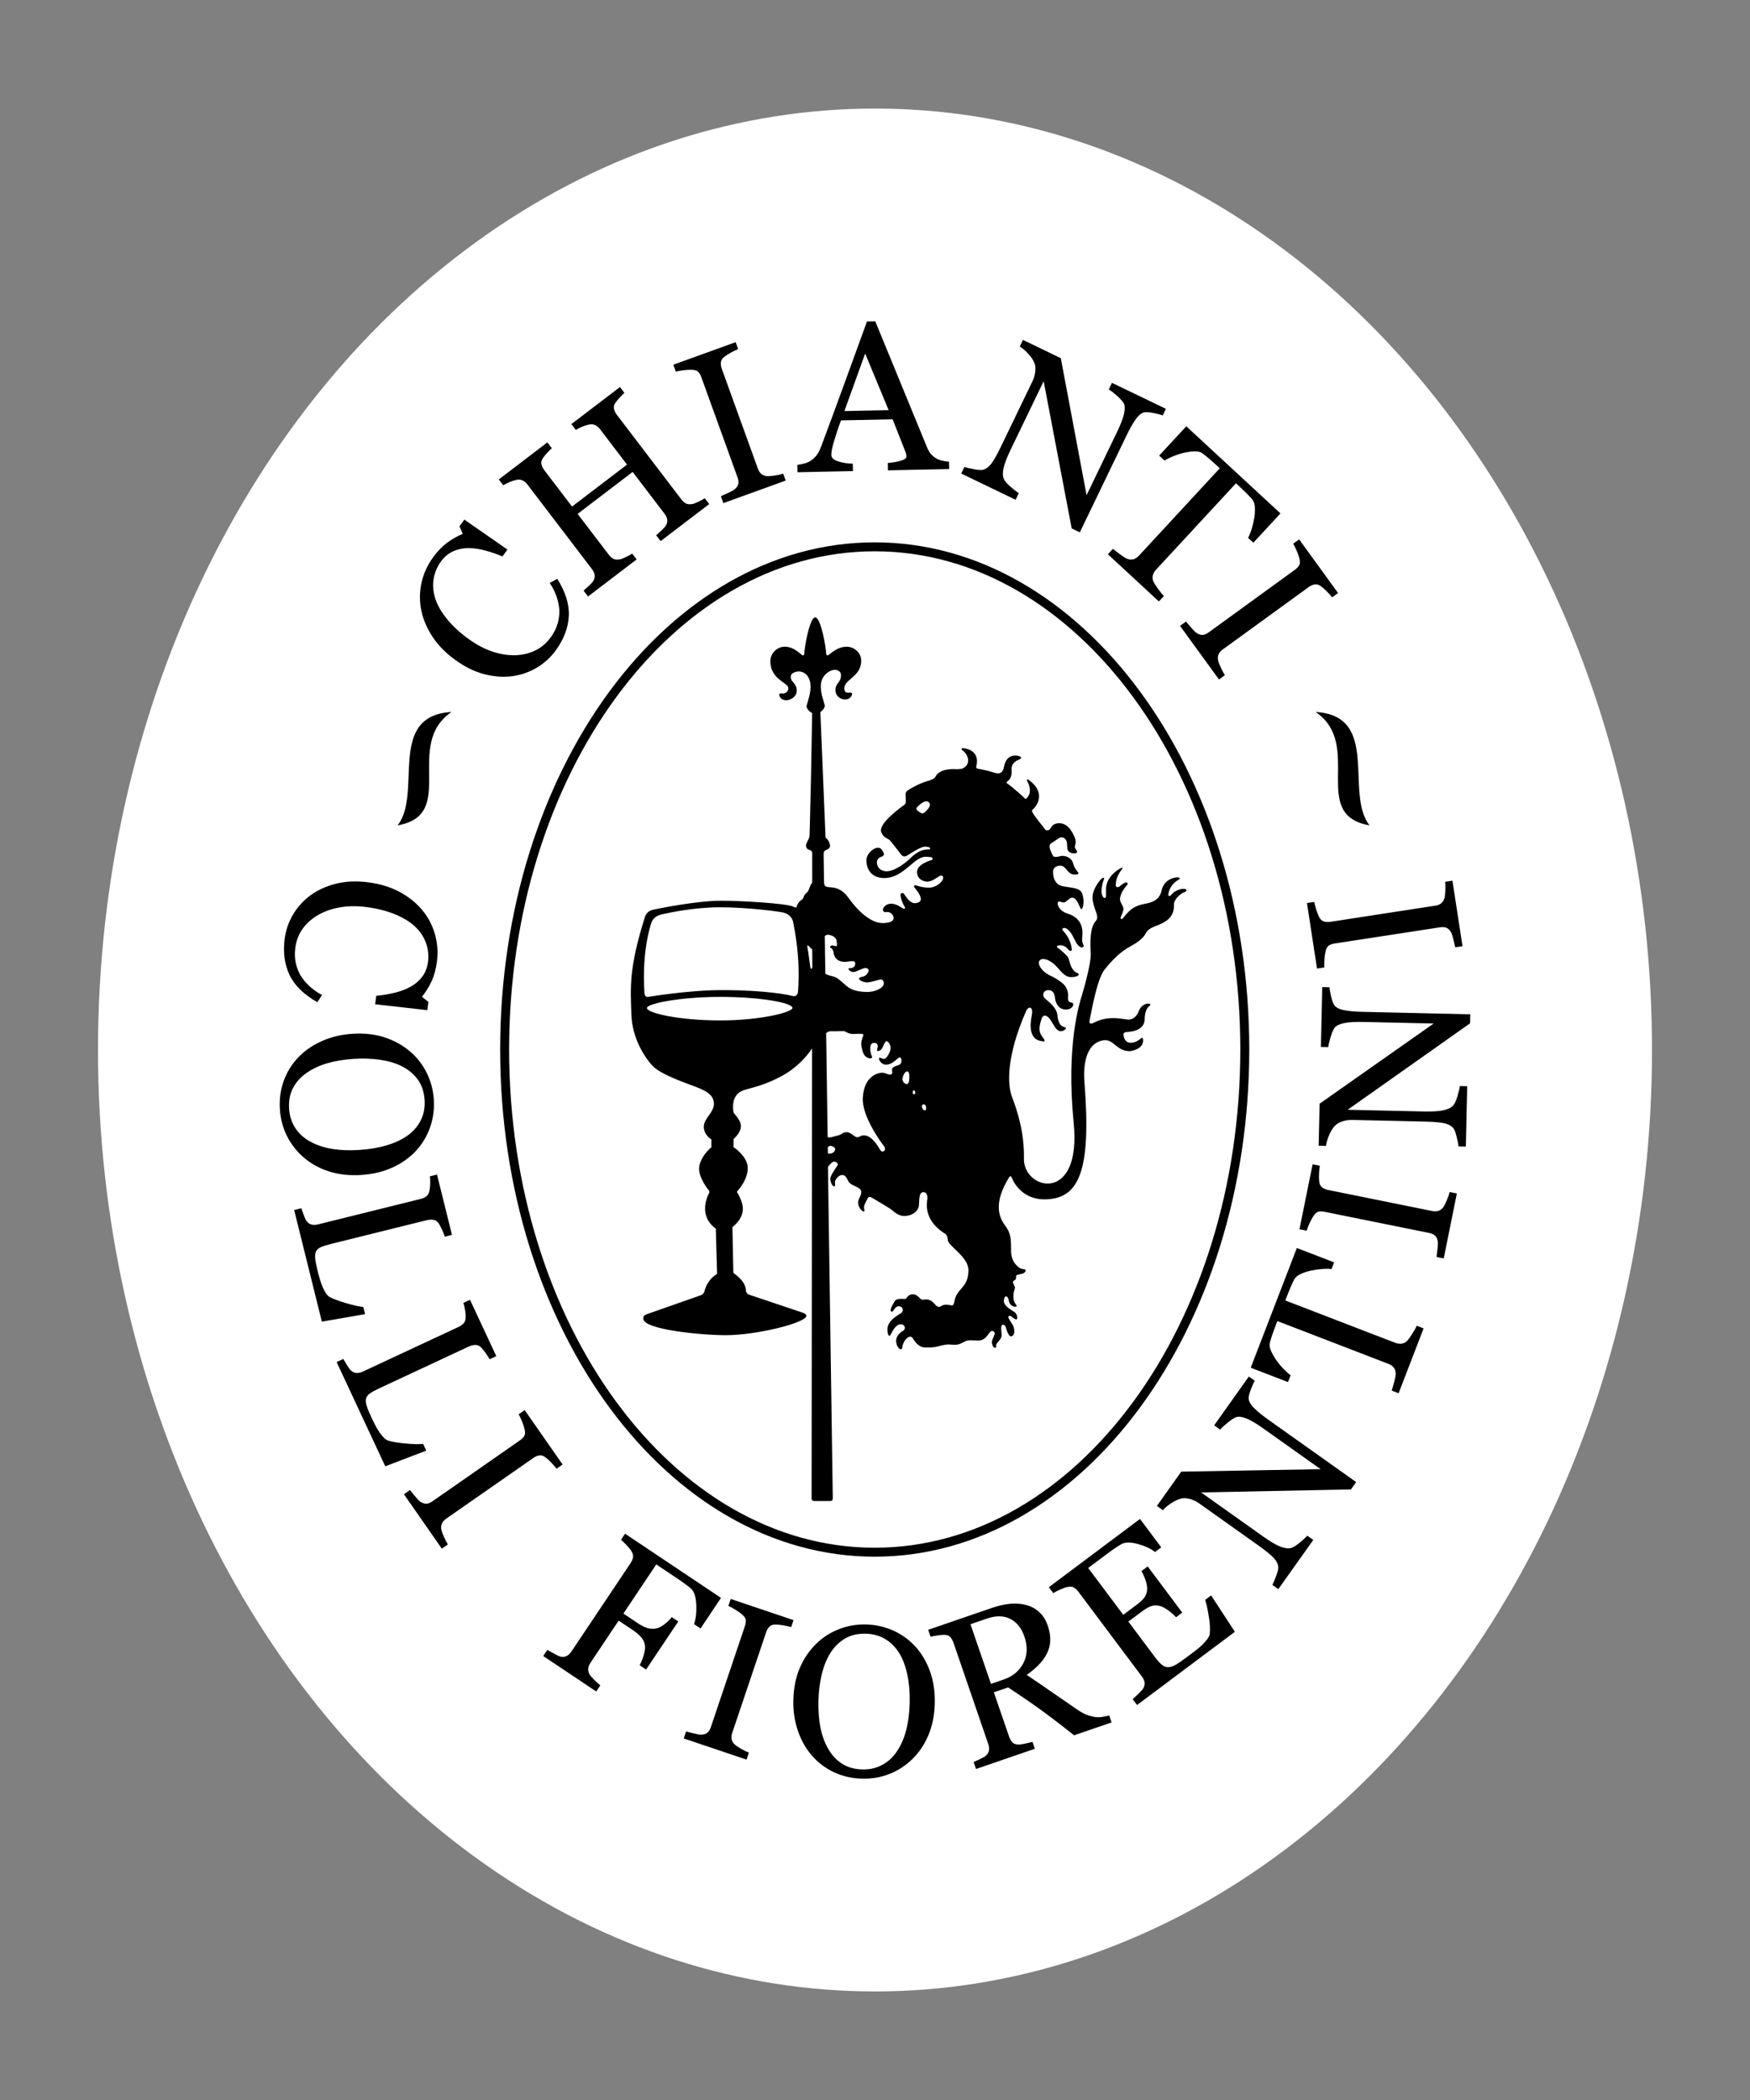
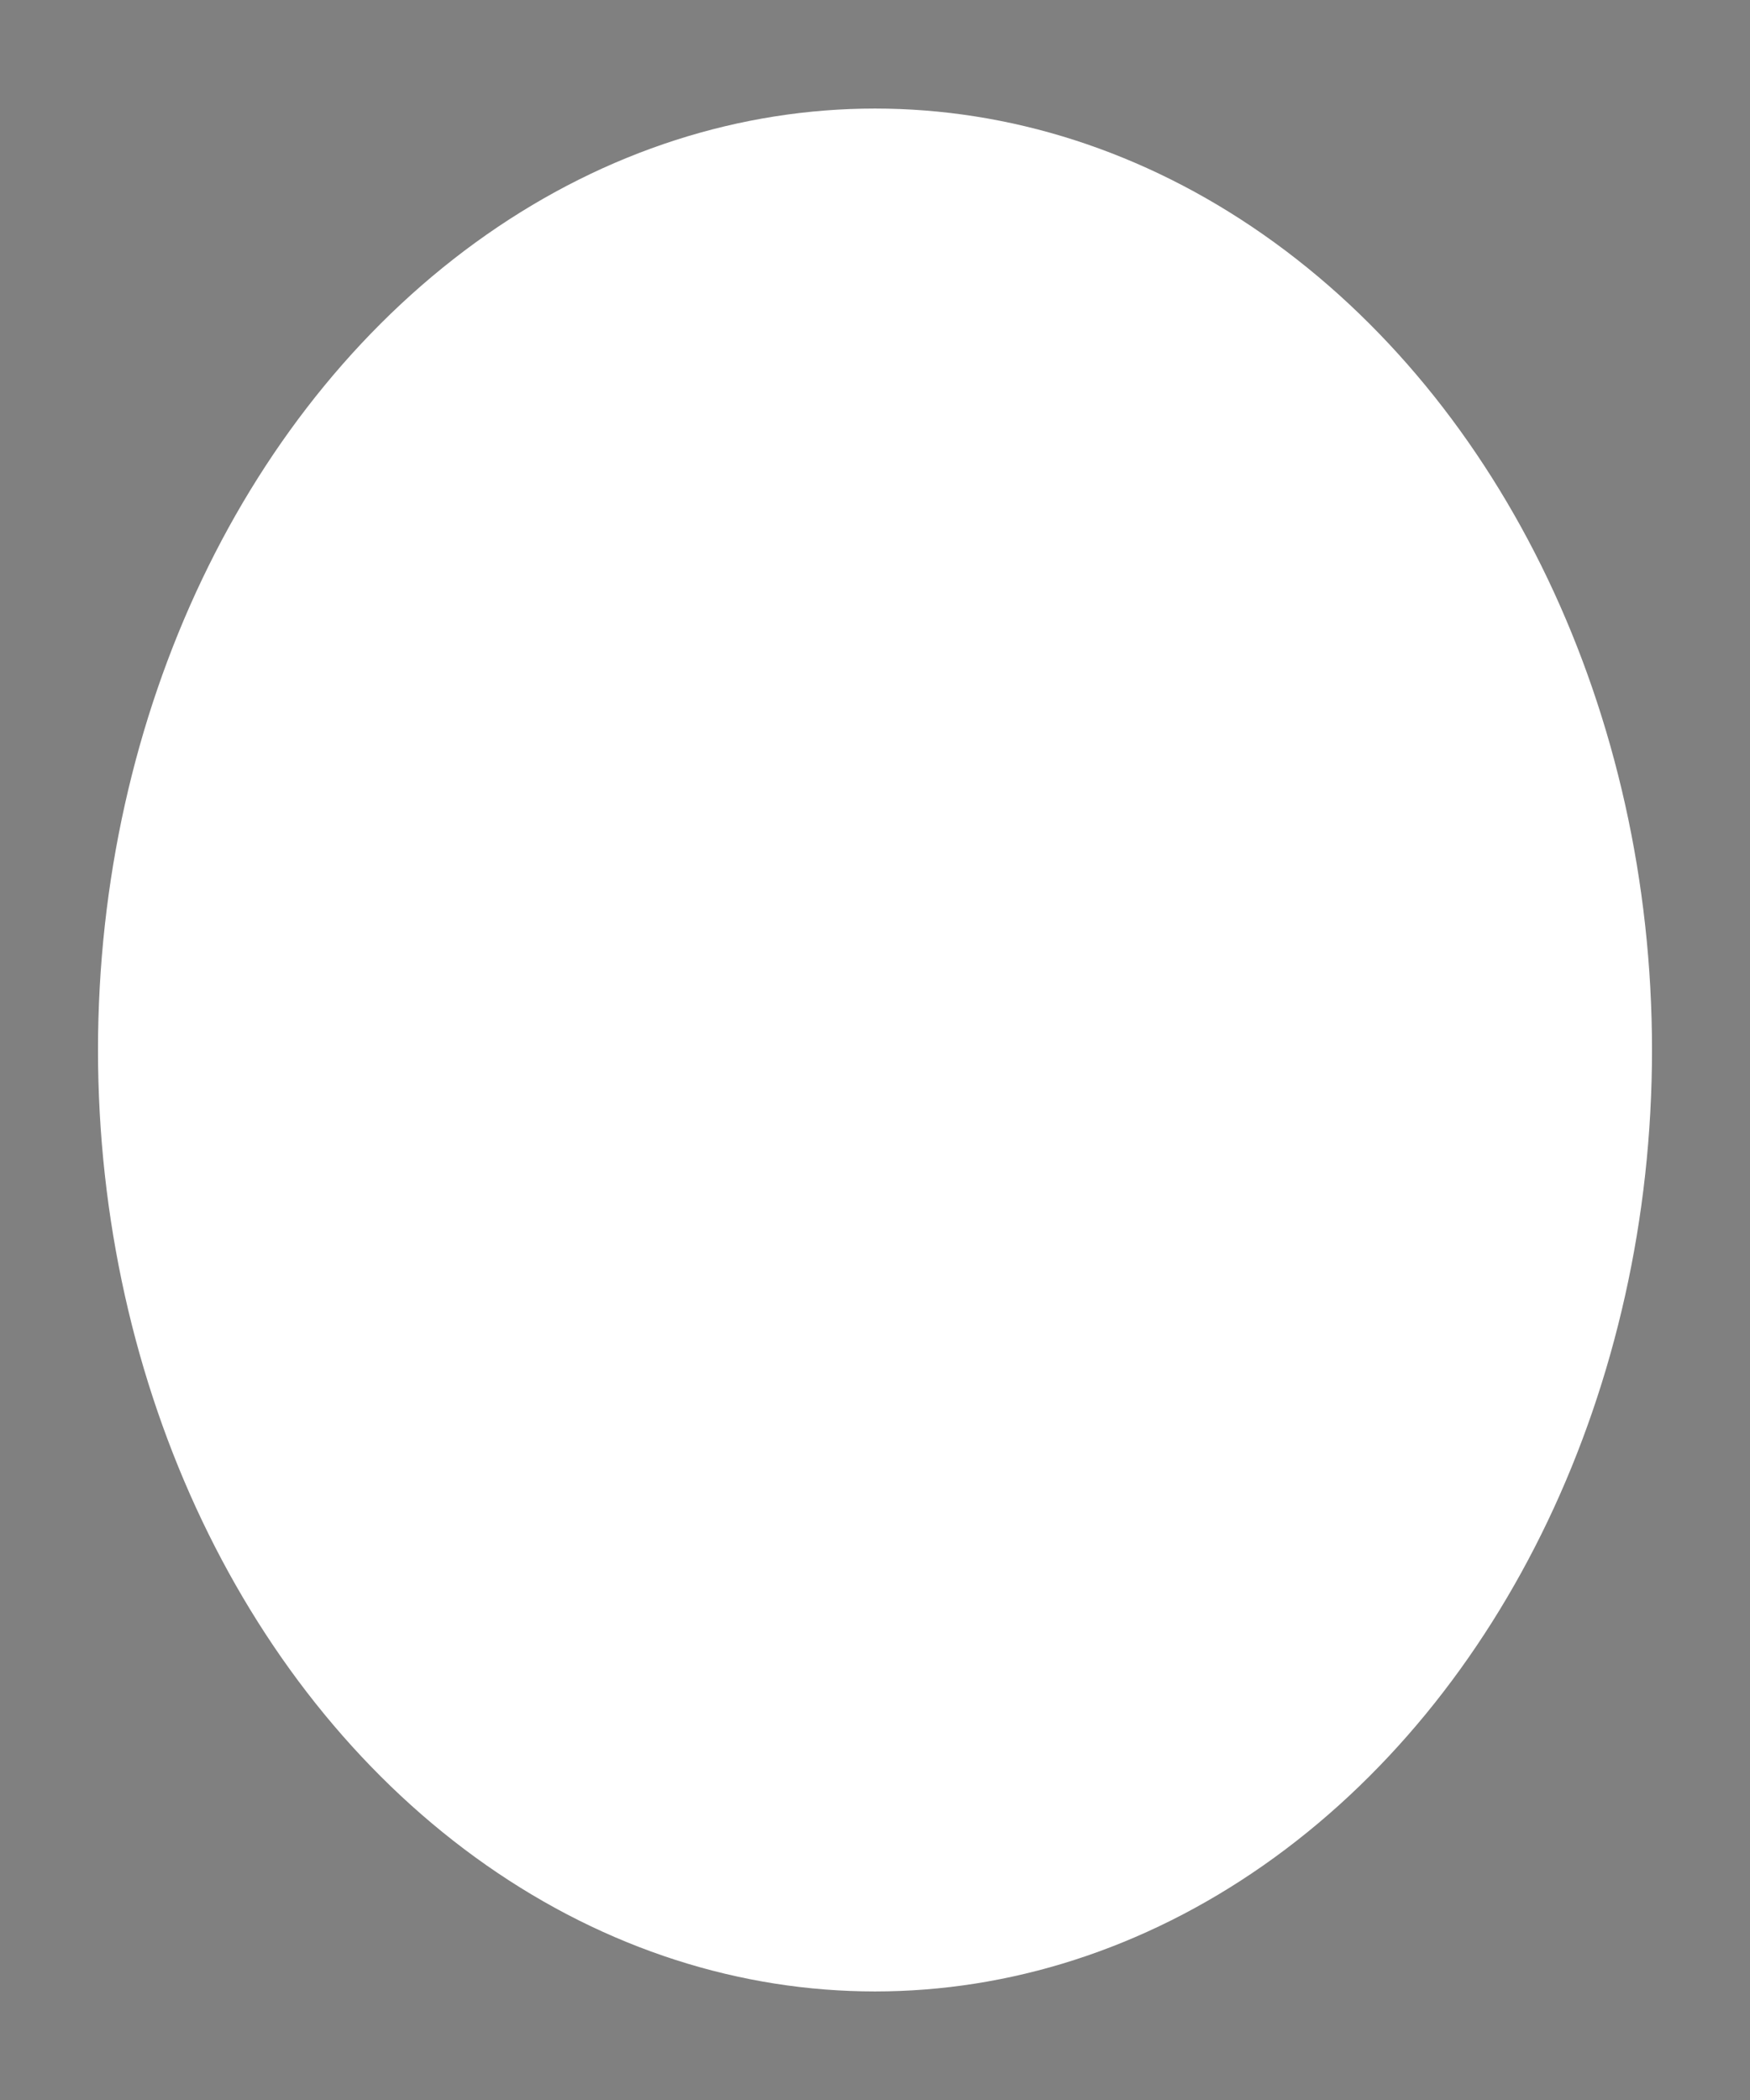
<svg xmlns="http://www.w3.org/2000/svg" version="1.1" id="Livello_1" x="0px" y="0px" width="250px" height="300px" viewBox="0 0 250 300" enable-background="new 0 0 250 300" xml:space="preserve">
  <rect x="0" y="0" width="250" height="300" fill="#808080" stroke="none" />
  <g>
    <ellipse fill="#FFFFFF" cx="125" cy="150" rx="111" ry="134.492" />
-     <path d="M121.227,128.279c1.558,2.19,3.376,3.624,4.933,3.591c2.32-0.051,1.4-1.378,0.893-1.536   c-0.43-0.133-0.757,0.103-0.893-0.226c-0.135-0.327,0.306-0.993,1.118-1.004c0.813-0.013,1.49,0.553,1.705,0.666   c0.214,0.111,0.416,0.005,0.27-0.216c-0.394-0.598-0.574-1.309-0.608-1.637c-0.034-0.327,0.327-0.485,0.52-0.191   c0.681,1.04,1.241,1.58,2.111,1.151c0.803-0.396-0.407-1.807-0.564-1.999c-0.03-0.037-0.26-0.271-0.034-0.395   s0.413,0.25,1.908,0.328c1.298,0.066,2.551-1.242,2.043-1.684c-0.352-0.304-1.186,0.813-2.145,0.825   c-0.26,0.003-1.439-0.155-1.48-1.344c-0.036-1.103,1.75-1.648,2.045-1.728c0.324-0.088,0.135-0.36,0.056-0.395   c-0.078-0.034-0.384-0.09-0.892-0.09c-1.638,0-3.093,2.969-5.78,3.037c-2.021,0.05-2.631-1.355-2.661-2.439   c-0.031-1.131,1.057-1.739,1.306-1.829c0.248-0.09,0.609-0.079,0.801,0.113c0.104,0.102,0.306,0.452,0.373,0.609   c0.12,0.279-0.146,0.464-0.463,0.554c-0.186,0.053-0.537,0.372-0.519,0.79c0.033,0.778,0.632,1.223,1.343,1.241   c1.242,0.034,2.943-1.368,3.433-1.862c1.241-1.253,2.179-1.265,2.619-1.265c0.327,0,0.236-0.202,0.112-0.271   s-0.395-0.136-0.654-0.124c-0.654,0.028-2.021,0.97-2.495,1.253c-0.475,0.282-0.688,0.09-0.836-0.057   c-0.146-0.146-1.2-1.569-1.618-2.043c-0.365-0.416-0.934-0.316-1.283-1.242c-0.475-1.257,3.139-3.759,3.297-3.884   c0.158-0.124,0.191-0.215,0.203-0.406c0.012-0.192,0-0.7-0.022-0.948c-0.014-0.146-0.05-0.456,0.339-0.723   c1.016-0.7,2.416-1.231,2.788-1.321c0.373-0.09,0.979-0.297,1.141-0.621c0.654-1.321,3.003-1.072,3.003-1.072   s0.704-0.014,0.881-0.102c1.377-0.689,0.654-2.134,0.022-2.552c-0.253-0.166-0.275-0.42,0.203-0.338   c2.371,0.405,1.761,2.358,1.728,2.573c-0.034,0.216-0.012,0.316,0.315,0.372c0.328,0.058,1.22,0.204,2.18,0.531   c0.959,0.328,1.322-0.088,1.456-0.824c0.339-1.862,1.738-1.66,2.145-1.535c0.407,0.124,0.373,0.361,0,0.509   c-0.605,0.237-1.138,0.691-1.061,1.456c0.112,1.117-0.406,1.513-0.564,1.626c-0.158,0.111-0.229,0.21-0.022,0.35   c0.88,0.598,2.37,1.986,2.449,2.077c0.079,0.09,0.132,0.164,0.327-0.034c0.848-0.858,0.215-2.122,0.057-2.371   c-0.149-0.236-0.006-0.357,0.237-0.18c2.687,1.964,0.847,3.939,0.655,4.108c-0.192,0.169-0.339,0.169-0.079,0.633   c0.26,0.463,1.365,1.828,1.558,2.065s0.169,0.396,0.553,0.373c0.554-0.034,0.339-1.05,1.717-1.016   c1.343,0.033,2.009,1.708,2.156,2.1c0.371,0.993-0.305,1.106,0.181,1.683c0.149,0.177,0.146,0.305,0.102,0.395   s-0.226,0.169-0.587,0.113c-1.068-0.167-0.689-1.027-0.858-1.638c-0.16-0.576-0.7-0.79-1.106-0.53   c-0.27,0.172-0.869,0.599-1.117,0.746c-0.249,0.146-0.26,0.428-0.215,0.643c0.045,0.214,0.293,0.824,0.485,1.151   c0.192,0.328,1.072,0.022,1.072,0.022c0.655-0.113,1.369,0.194,1.66,0.724c0.248,0.45,0.112,0.677,0.688,1.41   c0.176,0.225,0.248,0.305,0.203,0.372c-0.045,0.068-0.146,0.159-0.53,0.147c-1.11-0.032-1.163-1.253-2.032-1.276   c-0.61-0.016-1.05,0.328-1.062,0.79c-0.03,1.253,0.52,1.932,1.242,2.112c1.088,0.271,2.63,0.169,2.935,1.105   c0.377,1.156,0.079,2.326-0.181,2.19c-0.15-0.078-0.519-1.569-1.23-1.621c-0.39-0.029-0.685,0.447-1.095,0.65   c-0.281,0.14-0.682-0.178-0.881-0.09c-0.361,0.157-0.023,1.303,1.253,1.696c2.68,0.829,2.101,3.129,2.106,3.7   c0.004,0.57,0.203,0.773,0.231,0.914c0.027,0.141-0.187,0.237-0.288,0.237s-0.554-0.113-0.999-1.084   c-0.783-1.705-1.356-1.699-1.519-1.699c-0.164,0-0.379,0.146-0.181,0.355c0.958,1.013,1.186,1.998,1.275,2.568   c0.091,0.57-0.385,0.311-0.463,0.198c-0.587-0.841-1.434-0.627-1.507-0.61c-0.073,0.018-0.266,0.158-0.022,0.333   c0.242,0.175,0.683,0.491,1.306,1.146c0.368,0.388,0.323,1.031,0.699,1.693c0.192,0.338,0.392,0.61,0.73,0.723   s0.267,0.313,0.188,0.378c-0.083,0.067-0.369,0.231-1.001,0.239c-0.775,0.01-1.228-0.534-2.018-1.423   c-1.015-1.14-2.182-1.431-2.521-0.925c-0.293,0.437,0.174,1.209,0.873,1.73c0.708,0.526,1.025,0.449,2.19,1.302   c1.121,0.821,1.039,1.813,1.017,2.296c-0.023,0.482,0.135,0.572,0.413,0.632c0.278,0.062,0.332,0.136,0.332,0.293   c0,0.189-0.211,0.708-1.031,0.724c-1.179,0.021-1.521-1.121-1.581-1.679c-0.093-0.862-0.481-1.076-0.91-1.091   c-0.43-0.016-0.761,0.248-0.761,0.677c0,0.43,0.452,0.662,1.008,1.182c0.718,0.669,0.979,1.288,1.01,1.701s0.09,0.678,0.256,1.092   c0.165,0.414,0.542,0.571,0.707,0.624c0.166,0.053,0.399,0.06,0.181,0.302c-0.218,0.24-0.489,0.285-0.654,0.286   c-0.843,0-1.145-1.442-1.836-2.019c-0.282-0.233-0.701-0.397-0.912,0.234c-0.571,1.719-0.232,2.115,0.249,2.777   c0.481,0.663-0.12,0.451-0.421,0.392c-1.908-0.382-1.345-3.058-1.205-3.809c0.181-0.972-0.445-1.349-0.869-0.373   c-2.709,6.231-2.713,10.292-1.96,12.249s1.76,5.059,1.686,8.762c-0.09,4.485,8.279,6.563,7.104-5.148   c-1.118-11.157,0.873-17.206,1.188-18.229c0.316-1.024,1.329-4.669,1.25-5.916c-0.241-3.808,0.542-4.426,0.753-4.696   c0.21-0.271,0.181-0.452,0.15-0.753s-0.617-1.564-0.647-2.469c-0.046-1.369,1.174-2.709,1.325-2.829   c0.15-0.121,0.451-0.136,0.301,0.15c-0.151,0.285-0.347,1.113-0.347,1.671c0,0.557,0.271,1.008,0.452,0.978   s0.195-0.241,0.195-0.241c0-0.211-0.011-0.632,0-1.067c0.044-1.837,1.896-2.846,2.047-2.92c0.151-0.076,0.475-0.216,0.241,0.09   c-1.023,1.34-0.858,2.137-0.888,2.363c-0.03,0.226,0.346,0.315,0.542,0.119c0.195-0.194,0.512-0.405,0.768-0.541   s0.496,0.136,0.315,0.331c-0.52,0.563-0.963,1.279-1.023,1.942c-0.06,0.662,0.526,0.933,0.482,1.58   c-0.021,0.285-0.302,0.933-0.377,1.054c-0.074,0.12,0.046,0.527,0.347,0.135c1.26-1.638,2.047-1.806,3.402-2.076   c1.354-0.271,1.911-0.976,2.077-1.807c0.347-1.73,2.032-1.927,2.272-1.912c0.241,0.016,0.545,0.111,0.121,0.362   c-1.069,0.631-1.34,1.521-1.415,2.017c-0.076,0.496,0.346,0.195,0.346,0.195c0.482-0.617,1.205-0.918,1.807-0.933   c0.602-0.016,0.482,0.392,0.121,0.481s-1.51,0.949-1.476,1.776c0.075,1.866-1.279,2.453-1.882,2.755   c-0.603,0.3-1.731,0.526-2.138,1.324s-1.302,1.396-2.152,1.852c-1.46,0.783-2.56,1.89-3.733,3.334   c-1.174,1.445-2.047,6.888-2.152,7.338c-0.105,0.452,0.261,0.441,0.497,0.316c1.941-1.023,3.598-0.692,4.816-0.512   c1.22,0.181,1.687-1.113,1.687-1.113c0.09-0.302,0.451-1.054,1.264-1.144c0.719-0.08,0.286,0.33,0.286,0.33   s-0.662,0.347-0.678,1.883c-0.018,1.851-2.498,1.82-2.679,1.851s-0.377,0.12-0.347,0.361s0.121,1.144,1.024,1.159   c0.902,0.016,1.535-0.723,1.595-0.723c0.061,0,0.181,0.03,0.181,0.392c0,1.369-1.941,1.535-1.941,1.535   c-2.017-0.061-2.237-1.858-3.854-1.535c-2.559,0.512-2.744,3.949-2.589,5.9c1.023,12.854-0.813,16.648-5.479,16.799   c-3.701,0.119-4.817-2.92-4.885-3.078c-0.067-0.159-0.223-0.344-0.373-0.102c-2.313,3.726-1.467,5.734-0.62,6.875   s0.88,1.841,0.88,3.681s1.344,2.495,1.344,2.495c0.508,0.158,0.745,0.09,0.733,0.293c-0.029,0.542-0.993,0.509-1.253,0.655   s0.091,0.53-0.339,0.745c-0.429,0.215-0.09,0.564,0.034,0.892c0.124,0.328-0.124,0.384-0.181,1.197   c-0.057,0.813,0.215,1.196,0.396,1.422c0.181,0.227,0,0.282-0.192,0.271c-0.191-0.011-0.778-0.214-0.869-0.891   c-0.09-0.678-0.632-0.87-0.7-0.034c-0.067,0.835,1.084,1.377,1.502,1.671c0.418,0.293,0.553,1.05,0.248,1.061   c-0.305,0.012-0.802-0.723-1.084-0.451c-0.217,0.208,0.628,1.068,0.757,1.637c0.113,0.497,0.124,1.106-0.339,1.23   c-0.463,0.125-0.779-1.219-0.779-1.219c-0.09-0.282-0.203-0.475-0.508-0.429c-0.305,0.045-0.135,1.016-0.124,1.32   c0.012,0.305,0.044,0.508-0.53,1.163c-0.576,0.654,0.011,0.723-0.384,0.79c-0.396,0.067-0.475-0.756-0.475-0.756   c-0.022-0.576,0.795-1.384,0.158-1.615c-0.621-0.227-0.745,1.389-2.146,1.344c-1.523-0.049-1.501-0.079-2.235,0.327   c-0.733,0.407-1.286,0.26-1.919,0.237s-1.682,0.327-1.931,0.361c-0.248,0.034-0.463,0.079-1.501,0.068   c-1.039-0.012-1.683-1.265-1.683-1.265c-0.067-0.124-0.293-0.373-0.575-0.249c-0.67,0.295-0.949,1.208-0.949,1.411   s-0.09,0.361-0.259,0.361c-0.17,0-0.633-0.417-0.633-1.219s0.745-1.287,1.05-1.468s0.305-0.836-0.372-0.881   c-0.678-0.045-1.174,0.926-1.332,1.23c-0.158,0.304-0.192,0.407-0.316,0.407s-0.248-0.228-0.282-0.813   c-0.081-1.412,1.75-2.247,2.032-2.483c0.282-0.237,0.237-0.915-0.406-0.915s-0.745,0.915-1.062,0.757s0.203-1.039,0.485-1.49   s1.163-0.305,1.377-0.316c0.215-0.011,0.26-0.057,0.26-0.057s0.271-0.584,0.88-0.598c0.972-0.022,0.985,0.907,1.672,0.756   c0.824-0.181,1.31,0.396,1.524,0.633c0.214,0.237,0.496,0.598,0.959,0.271s1.186-0.124,1.468-0.079   c0.282,0.046,0.357-0.435,0.406-0.677c0.373-1.842,1.965-1.807,1.987-4.347c0.017-1.896-2.89-3.455-2.958-4.325   c-0.065-0.836-0.361-0.88-0.52-0.981c-3.09-1.986-2.415-4.527-2.393-4.911s-0.034-0.959-0.61-0.937   c-0.575,0.022-0.542,0.992-0.587,1.807c-0.045,0.812-0.813,1.501-1.896,1.592c-1.084,0.09-1.772-0.723-2.145-0.982   c-0.373-0.26-2.28-1.389-2.438-1.479c-0.158-0.09-0.385-0.259-0.588-0.259c-0.204,0-0.249,0.169-0.632,0.925   c-0.384,0.757,0.101,1.084-0.159,1.152c-0.259,0.067-0.824-0.61-0.835-1.221c-0.011-0.608,0.44-0.959,0.452-1.568   c0.011-0.609-1.05-0.802-1.57-1.196c-0.473-0.36-0.44-1.141-1.106-1.22c-0.292-0.034-0.757,0.203-1.05,0.802   c-0.116,0.236,0.135,0.813-0.192,0.813c-0.147,0-0.508-0.451-0.508-1.072s1.061-1.817,1.061-2.032c0-0.214-0.226-0.429-0.542-0.429   c-0.316,0-0.858,0.756-0.858,0.756l0.689,47.236c0,0.339-0.068,0.496-0.361,0.496h-2.281c-0.451,0-0.384-0.451-0.384-0.451   l0.064-64.211c-0.675,1.054-2.147,2.76-4.241,3.902c-2.235,1.218-3.725,1.56-5.171,1.964c-0.564,0.158-1.874,0.542-1.874,2.483   c0,0.452,0.046,0.7,0.091,0.836s1.038,1.084,1.038,1.896s-0.609,1.423-1.061,1.896v1.129c0,0,2.032,1.31,2.032,2.98   s-1.264,3.049-1.422,3.229c-0.158,0.18-0.136,0.226-0.045,0.338c0.09,0.113,0.767,1.311,0.767,2.213   c0,0.903-0.361,1.717-1.49,2.688l0.136,6.503c0.745,0.587,1.761,1.354,1.806,2.619c0,0,0.073,0.38,0.406,0.496   c0.452,0.158,7.565,2.528,7.79,2.62c0.226,0.09,0.429,0.248,0.429,0.406c0,1.016-7.157,2.777-11.515,2.777   c-3.432,0-11.787-0.791-11.787-2.371c0-0.406,0.226-0.52,0.452-0.61c0.226-0.09,7.428-2.596,7.722-2.71   c0.293-0.112,0.519-0.315,0.587-0.653c0.068-0.339,0.474-1.626,1.784-2.416l-0.181-6.48c0,0-1.535-0.881-1.535-2.868   c0-1.219,0.587-2.213,0.587-2.213s0.102-0.236-0.09-0.429c-0.192-0.191-1.355-1.783-1.355-2.981c0-1.195,0.948-2.46,1.761-3.115   v-1.129c0,0-1.084-0.609-1.084-1.806c0-1.198,1.445-2.01,1.445-3.274s-1.103-1.838-2.506-2.394   c-1.084-0.429-5.013-1.716-6.254-3.025c-1.082-1.141-2.906-3.876-3.026-7.271c-0.139-3.911-0.376-6.69,1.912-13.945   c0.257-0.818,0.812-1.024,1.414-1.146c0.602-0.12,6.022-1.233,9.484-1.233c2.95,0,9.186,0.383,10.236,0.813   c0.165,0.067,0.526,0.294,0.572,0.023c0.045-0.271,0.338-0.746,0.677-0.949c0.339-0.203,0.271-0.497,0.497-0.79   c0.226-0.294,0.271-0.181,0.451-0.474c0.162-0.264,0.218-0.744,0.584-1.215l0.004-3.393v-0.79c0-0.211-0.163-0.436-0.346-0.467   c-0.362-0.061-0.573-0.376-0.542-0.677c0.03-0.302,0.361-0.858,0.421-1.01c0.06-0.149,0.09-0.376,0.09-0.525   c0-0.151,0.106-3.658,0.196-7.963c0.071-3.414,0.143-7.752,0.17-9.404c-0.416-0.164-0.874-0.691-0.787-1.059   c0.12-0.512,0.662-1.836,0.542-3.039c-0.121-1.205-0.843-1.838-1.716-1.838c0,0-1.099,0.061-1.099,0.782   c0,0.724,0.858,0.926,0.858,1.942c0,1.016-1.062,1.399-1.49,1.399c-0.701,0-1.016-0.519-1.016-0.79c0-0.271,0.361-0.18,0.586-0.18   c0.227,0,0.723-0.227,0.723-0.769c0-0.79-2.574-1.22-2.574-3.838c0-1.175,0.994-2.077,2.032-2.077c1.513,0,2.371,1.242,2.619,1.242   c0.249,0,0.189-0.331,0.234-0.693c0.255-2.037,0.903-4.748,1.527-4.749c0.625,0.001,1.273,2.712,1.528,4.749   c0.045,0.362-0.015,0.693,0.233,0.693c0.249,0,1.22-1.242,2.733-1.242c1.039,0,2.077,0.835,2.077,2.01   c0,2.258-2.416,2.641-2.416,3.928c0,0.542,0.294,0.633,0.519,0.633c0.226,0,0.588-0.091,0.588,0.181c0,0.271-0.317,0.79-1.016,0.79   c-0.43,0-1.355-0.338-1.355-1.355c0-1.016,0.79-1.038,0.79-2.122c0-0.722-0.813-0.768-0.813-0.768   c-0.873,0-1.934,0.828-2.055,2.033c-0.12,1.204,0.422,2.499,0.543,3.01c0.07,0.3-0.261,0.749-0.622,1.008   c0.114,2.765,0.705,17.137,0.719,17.409c0.015,0.302-0.018,0.487,0.09,0.573c0.422,0.331,0.573,0.902,0.573,1.098   c0,0.346-0.282,0.51-0.512,0.588c-0.407,0.135-0.407,0.52-0.407,0.52l0.063,4.132C117.738,127.489,119.46,125.795,121.227,128.279    M102.87,142.414c-5.774,0-10.454,0.971-10.454,1.581c0,0.745,4.68,1.783,10.454,1.783c5.774,0,10.341-1.173,10.341-1.783   C113.211,143.25,108.644,142.414,102.87,142.414 M103.073,141.443c6.48,0,9.619,0.7,10.138,0.836   c0.52,0.135,0.762-0.238,0.791-0.61c0.383-4.99-0.542-9.032-0.678-9.867c-0.135-0.836-0.79-1.264-1.355-1.423   c-0.564-0.158-5.261-0.767-9.031-0.767c-3.771,0-7.293,0.767-8.31,0.993c-0.743,0.166-1.356,0.474-1.625,1.354   c-1.378,4.517-0.949,9.325-0.949,9.777s0.226,0.767,0.542,0.677C92.596,142.414,98.354,141.443,103.073,141.443 M116.049,138.139   l-0.015-2.483c0,0-0.347-0.361-0.452-0.466c-0.105-0.105-0.286-0.227-0.256-0.03c0.024,0.157,0.268,1.672,0.412,2.853   C115.827,138.736,116.045,138.282,116.049,138.139 M125.804,139.93c-0.227,0-1.204,0.348-1.793,0.407   c-0.587,0.061-1.294-0.301-1.294-0.512c0-0.258,0.527-0.286,0.527-0.286c0.557-0.15,0.798-0.632,0.843-0.828   s-0.135-0.452-0.497-0.421c-0.361,0.03-1.295,0.542-1.626,0.572c-0.331,0.029-0.752-0.271-0.752-0.438s0.286-0.09,0.497-0.149   c0.211-0.062,0.496-0.241,0.466-0.693c-0.03-0.452-0.798-0.214-1.279-0.181c-1.701,0.121-1.807-1.234-1.822-1.369   c-0.015-0.135-0.15-0.482-0.301-0.558c-0.15-0.074-0.195-0.119-0.195-0.211c0-0.09,0.195-0.226,0.331-0.211   c0.135,0.016,0.376,0.106,0.511,0.106c0.136,0,0.181,0.12,0.121-0.633c-0.06-0.752-0.873-0.948-1.249-0.993   c-0.135-0.017-0.299,0.065-0.465,0.191l0.076,5.381c0.444,0.277,1.053,0.33,1.427,0.493c0.512,0.227,1.069,0.813,1.581,1.235   c0.511,0.421,1.159,0.813,2.724,0.873c1.566,0.06,2.604-0.663,2.62-1.16C126.271,140.051,126.029,139.93,125.804,139.93    M128.498,151.055c-0.226,0-0.918,1.038-1.927,1.038c-0.663,0-1.039-0.662-0.994-0.903c0.045-0.24,0.301,0.061,0.708,0.076   c0.406,0.015,0.948-1.054,0.948-1.551s-0.391-1.009-0.602-0.979c-0.212,0.03-0.377,0.573-0.588,0.964s-0.557,0.481-0.691,0.436   c-0.136-0.045,0.052-0.653,0.052-0.653c-0.045-0.339-0.135-0.497-0.587-0.497c-0.702,0-0.521,1.377-0.293,1.828   c0.225,0.452-0.271,0.384-0.271,0.384c-0.949-0.181-1.039-1.062-1.175-1.671c-0.135-0.609,0.113-1.286,0.249-1.604   c0.135-0.315-0.565-0.24-1.318-0.21c-0.752,0.03-1.204-0.332-1.354-0.392c-0.151-0.061-1.144,0.031-1.987,0   c-0.237-0.008-0.452,0.1-0.644,0.271l0.212,14.854c0.103,0.037,0.193,0.063,0.251,0.063c0.226,0,1.084-0.286,1.415-0.361   c0.332-0.075,0.452-0.406,1.054-0.406s1.129,0.723,1.49,0.723c0.362,0,0.467-0.272,0.949-0.272c1.174,0,2.078,1.627,2.273,1.973   c0.195,0.347,0.392,0.392,0.603,0.271c0.211-0.122,0.211-0.467,0-0.723s-3.188-4.19-3.012-6.909   c0.196-3.011,1.987-3.417,2.425-3.522c0.437-0.105,0.753,0.015,1.038,0.136c0.286,0.12,0.527,0.149,0.678,0   c0.15-0.151-0.016-0.361,0.045-0.678c0.059-0.316,0.437-0.421,0.858-0.557c0.421-0.136,0.481-0.422,0.481-0.663   C128.784,151.28,128.724,151.055,128.498,151.055 M118.483,164.813c0.599,0,0.836-0.451,0.836-0.666   c0-0.214-0.441-0.44-0.666-0.451c-0.142-0.007-0.292,0.075-0.396,0.22l0.012,0.865   C118.325,164.799,118.392,164.813,118.483,164.813 M129.548,154.878c0.237,0,0.361-0.451,0.361-0.96   c0-0.508-0.057-0.869-0.339-0.869s-0.644,0.688-0.644,1.106C128.927,154.584,129.311,154.878,129.548,154.878 M130.575,156.334   c0.248,0,0.237-0.564-0.057-0.564C130.36,155.77,130.327,156.334,130.575,156.334 M132.303,158.254   c0-0.339-0.192-0.497-0.339-0.497s-0.271,0.158-0.271,0.282s0.125,0.576,0.407,0.576   C132.224,158.615,132.303,158.592,132.303,158.254 M130.993,115.725c0.033,0.068,0.214,0.182,0.508,0.373   c0.293,0.192,0.406,0.079,0.575-0.045c0.17-0.124,1.141-0.96,0.621-1.445s-1.49,0.485-1.682,0.7   C130.823,115.522,130.959,115.658,130.993,115.725 M177.187,149.93c0,39.308-23.383,71.173-52.228,71.173   c-28.845,0-52.227-31.865-52.227-71.173s23.382-71.173,52.227-71.173C153.804,78.757,177.187,110.622,177.187,149.93    M124.959,77.478c-29.552,0-53.508,32.438-53.508,72.452s23.956,72.453,53.508,72.453c29.551,0,53.508-32.438,53.508-72.453   S154.51,77.478,124.959,77.478 M79.412,92.887c-0.735,1.016-1.639,1.846-2.713,2.487c-1.074,0.642-2.248,1.051-3.522,1.226   c-1.267,0.169-2.597,0.071-3.989-0.289c-1.393-0.36-2.769-1.033-4.131-2.019c-1.362-0.984-2.447-2.086-3.256-3.304   s-1.348-2.485-1.617-3.799c-0.266-1.303-0.258-2.604,0.027-3.909c0.284-1.304,0.834-2.521,1.649-3.648   c0.607-0.84,1.261-1.524,1.96-2.054c0.7-0.529,1.461-0.966,2.282-1.309l-0.46-1.083l0.694-0.96l6.154,4.284l-0.712,0.984   c-0.685-0.3-1.466-0.573-2.343-0.817c-0.878-0.245-1.681-0.368-2.41-0.373c-0.822-0.01-1.578,0.139-2.267,0.443   c-0.69,0.305-1.281,0.797-1.772,1.477c-0.561,0.775-0.91,1.622-1.048,2.538c-0.139,0.917-0.048,1.862,0.273,2.836   c0.313,0.935,0.876,1.895,1.686,2.883c0.811,0.987,1.833,1.928,3.067,2.819c1.089,0.787,2.188,1.372,3.297,1.754   c1.109,0.383,2.193,0.565,3.252,0.553c1.051-0.021,2.022-0.24,2.912-0.662c0.891-0.422,1.648-1.064,2.272-1.929   c0.469-0.647,0.797-1.316,0.986-2.009c0.189-0.69,0.26-1.357,0.213-2.001c-0.063-0.653-0.209-1.296-0.437-1.923   c-0.229-0.628-0.538-1.229-0.928-1.803l1.083-0.589c1.192,1.91,1.74,3.693,1.643,5.354C81.16,89.705,80.545,91.319,79.412,92.887    M101.316,72.01l-6.94,5.292l-0.639-0.836c0.177-0.16,0.432-0.391,0.766-0.694c0.333-0.305,0.542-0.539,0.628-0.704   c0.164-0.273,0.227-0.548,0.191-0.825c-0.037-0.276-0.173-0.568-0.406-0.874l-4.538-5.95l-7.859,5.994l4.439,5.82   c0.21,0.274,0.432,0.472,0.666,0.592c0.234,0.119,0.538,0.147,0.913,0.086c0.188-0.031,0.479-0.142,0.875-0.332   s0.695-0.355,0.897-0.497l0.638,0.836l-6.94,5.293l-0.638-0.837c0.176-0.16,0.431-0.391,0.765-0.695   c0.333-0.304,0.543-0.538,0.629-0.703c0.163-0.273,0.227-0.549,0.19-0.825c-0.037-0.276-0.172-0.567-0.406-0.874l-9.201-12.064   c-0.192-0.252-0.418-0.442-0.678-0.573c-0.261-0.13-0.562-0.157-0.904-0.085c-0.289,0.061-0.616,0.166-0.978,0.318   c-0.362,0.152-0.659,0.304-0.891,0.456l-0.639-0.837l6.94-5.292l0.638,0.836c-0.213,0.176-0.456,0.417-0.726,0.722   c-0.27,0.307-0.462,0.546-0.578,0.722c-0.195,0.297-0.254,0.591-0.176,0.88c0.077,0.289,0.214,0.562,0.412,0.821l3.954,5.185   l7.859-5.994l-3.864-5.066c-0.192-0.251-0.418-0.441-0.679-0.571c-0.261-0.13-0.562-0.159-0.903-0.085   c-0.29,0.06-0.616,0.166-0.979,0.316c-0.362,0.153-0.659,0.306-0.891,0.457l-0.638-0.837l6.94-5.292l0.638,0.836   c-0.214,0.176-0.456,0.417-0.726,0.722c-0.27,0.306-0.463,0.547-0.578,0.721c-0.196,0.298-0.254,0.592-0.177,0.88   c0.077,0.289,0.215,0.563,0.412,0.823l9.193,12.053c0.21,0.274,0.431,0.472,0.665,0.592c0.235,0.119,0.539,0.148,0.914,0.086   c0.187-0.032,0.479-0.142,0.874-0.332c0.396-0.189,0.695-0.355,0.897-0.498L101.316,72.01z M112.241,68.656l-8.904,3.219   l-0.358-0.99c0.244-0.108,0.596-0.268,1.057-0.476c0.46-0.209,0.775-0.385,0.943-0.53c0.263-0.23,0.426-0.477,0.49-0.735   c0.064-0.261,0.028-0.576-0.106-0.947l-5.178-14.325c-0.118-0.326-0.267-0.579-0.448-0.76c-0.181-0.182-0.489-0.278-0.924-0.289   c-0.319-0.01-0.707,0.012-1.165,0.066c-0.458,0.056-0.825,0.122-1.102,0.201l-0.357-0.988l8.904-3.22l0.358,0.989   c-0.284,0.114-0.615,0.273-0.993,0.478s-0.699,0.407-0.962,0.607c-0.313,0.239-0.485,0.506-0.514,0.801   c-0.031,0.294,0.01,0.596,0.121,0.901l5.173,14.312c0.111,0.307,0.276,0.554,0.497,0.742c0.22,0.188,0.518,0.293,0.893,0.315   c0.222,0.004,0.57-0.03,1.043-0.102c0.473-0.07,0.865-0.157,1.175-0.259L112.241,68.656z M135.589,67.008l-8.738,0.184   l-0.022-1.052c0.77-0.065,1.407-0.178,1.912-0.337c0.506-0.158,0.756-0.347,0.751-0.563c-0.001-0.089-0.014-0.197-0.036-0.325   s-0.054-0.242-0.096-0.339l-1.84-4.675l-7.379,0.155c-0.263,0.697-0.475,1.305-0.637,1.821c-0.163,0.518-0.309,0.995-0.438,1.433   c-0.12,0.427-0.201,0.774-0.245,1.043c-0.044,0.267-0.064,0.484-0.061,0.652c0.009,0.396,0.327,0.695,0.953,0.899   c0.627,0.204,1.331,0.317,2.112,0.341l0.022,1.051l-7.917,0.167l-0.022-1.052c0.257-0.025,0.576-0.088,0.959-0.19   c0.384-0.102,0.697-0.234,0.941-0.397c0.389-0.275,0.689-0.561,0.901-0.856c0.211-0.296,0.415-0.703,0.611-1.221   c1.001-2.659,2.104-5.647,3.309-8.962c1.205-3.316,2.279-6.269,3.223-8.857l1.185-0.024l7.389,17.985   c0.156,0.383,0.331,0.689,0.523,0.924c0.192,0.232,0.46,0.459,0.8,0.679c0.23,0.134,0.529,0.243,0.896,0.329   c0.367,0.087,0.675,0.132,0.922,0.137L135.589,67.008z M126.95,58.593l-3.356-8.09l-2.967,8.224L126.95,58.593z M166.097,59.354   c-0.254-0.112-0.671-0.226-1.251-0.342c-0.58-0.114-1.017-0.154-1.308-0.12c-0.427,0.068-0.85,0.392-1.266,0.97   c-0.415,0.578-0.857,1.352-1.325,2.321l-6.688,13.866l-1.161-0.56l-4.004-21.031l-4.712,9.771c-0.528,1.094-0.865,1.968-1.01,2.621   c-0.146,0.653-0.137,1.174,0.028,1.561c0.11,0.295,0.445,0.681,1.004,1.159c0.56,0.478,0.938,0.771,1.14,0.878l-0.457,0.948   l-7.768-3.747l0.457-0.947c0.248,0.098,0.695,0.206,1.34,0.325s1.068,0.15,1.271,0.095c0.432-0.099,0.828-0.376,1.191-0.832   c0.361-0.456,0.842-1.302,1.438-2.539l4.5-9.329c0.197-0.409,0.323-0.853,0.378-1.331c0.056-0.478,0.017-0.886-0.116-1.224   c-0.179-0.448-0.492-0.909-0.938-1.382c-0.446-0.474-0.834-0.8-1.163-0.981l0.457-0.948l5.41,2.61l3.681,19.573l4.345-9.007   c0.532-1.104,0.87-1.985,1.013-2.646c0.144-0.66,0.128-1.153-0.044-1.477c-0.168-0.289-0.495-0.65-0.983-1.083   c-0.487-0.434-0.874-0.729-1.159-0.889l0.457-0.947l7.701,3.715L166.097,59.354z M179.05,77.532l-0.751-0.695   c0.176-0.321,0.345-0.74,0.506-1.257s0.284-1.033,0.369-1.547c0.09-0.535,0.121-1.047,0.096-1.536   c-0.026-0.489-0.144-0.862-0.35-1.12c-0.198-0.238-0.462-0.521-0.79-0.853c-0.328-0.33-0.638-0.63-0.929-0.898l-0.632-0.585   l-11.42,12.345c-0.222,0.24-0.374,0.506-0.457,0.801c-0.083,0.293-0.048,0.61,0.105,0.954c0.083,0.173,0.293,0.493,0.63,0.967   c0.337,0.473,0.617,0.819,0.843,1.042l-0.715,0.771l-7.287-6.741l0.714-0.771c0.217,0.173,0.554,0.43,1.011,0.772   s0.796,0.555,1.016,0.637c0.326,0.128,0.628,0.153,0.905,0.081c0.276-0.074,0.552-0.26,0.827-0.558l11.511-12.442l-0.631-0.584   c-0.225-0.208-0.509-0.461-0.853-0.76c-0.344-0.298-0.685-0.568-1.022-0.814c-0.266-0.192-0.647-0.279-1.143-0.259   c-0.495,0.019-1.003,0.091-1.522,0.216s-1.032,0.294-1.537,0.506c-0.506,0.212-0.902,0.407-1.188,0.586l-0.762-0.704l3.874-4.188   l13.456,12.446L179.05,77.532z M174.14,97.072l-5.563-7.662l0.852-0.618c0.173,0.205,0.423,0.499,0.751,0.883   c0.328,0.386,0.585,0.639,0.771,0.76c0.295,0.188,0.577,0.276,0.844,0.267c0.267-0.011,0.56-0.132,0.88-0.365L185,81.387   c0.28-0.201,0.482-0.416,0.606-0.641c0.124-0.224,0.131-0.546,0.021-0.967c-0.078-0.311-0.207-0.676-0.388-1.102   c-0.18-0.425-0.346-0.759-0.498-1.002l0.852-0.618l5.563,7.662l-0.852,0.618c-0.188-0.242-0.433-0.516-0.734-0.822   c-0.302-0.306-0.585-0.558-0.851-0.756c-0.316-0.233-0.62-0.324-0.911-0.271c-0.292,0.053-0.569,0.175-0.833,0.367l-12.314,8.939   c-0.264,0.191-0.456,0.419-0.575,0.684c-0.12,0.264-0.138,0.578-0.055,0.945c0.057,0.215,0.187,0.539,0.386,0.975   c0.2,0.435,0.392,0.787,0.575,1.057L174.14,97.072z M40.668,134.111c0.163-1.243,0.565-2.402,1.204-3.479   c0.64-1.076,1.478-1.994,2.515-2.754c1.035-0.75,2.251-1.297,3.648-1.642c1.396-0.344,2.927-0.407,4.593-0.188   c1.667,0.22,3.145,0.671,4.436,1.358c1.29,0.687,2.366,1.545,3.229,2.574c0.853,1.018,1.464,2.168,1.835,3.45   c0.37,1.283,0.464,2.614,0.283,3.994c-0.135,1.027-0.384,1.94-0.748,2.739c-0.364,0.798-0.826,1.544-1.385,2.236l0.921,0.732   l-0.154,1.177l-7.452-0.845l0.158-1.204c0.746-0.062,1.562-0.192,2.451-0.395c0.888-0.202,1.654-0.476,2.296-0.818   c0.728-0.382,1.323-0.872,1.785-1.468c0.461-0.596,0.747-1.31,0.856-2.141c0.125-0.949,0.03-1.86-0.285-2.732   c-0.314-0.872-0.844-1.661-1.589-2.365c-0.72-0.672-1.671-1.25-2.853-1.732c-1.183-0.484-2.53-0.825-4.039-1.023   c-1.333-0.175-2.578-0.167-3.735,0.025c-1.156,0.19-2.197,0.545-3.123,1.061c-0.915,0.518-1.664,1.172-2.247,1.966   s-0.944,1.721-1.082,2.777c-0.104,0.792-0.075,1.538,0.087,2.235c0.163,0.698,0.418,1.318,0.765,1.861   c0.366,0.547,0.799,1.041,1.299,1.485c0.5,0.443,1.058,0.825,1.673,1.146l-0.673,1.031c-1.957-1.111-3.286-2.422-3.99-3.928   C40.643,137.741,40.417,136.029,40.668,134.111 M59.456,164.367c-0.906,0.989-2.023,1.791-3.354,2.404   c-1.331,0.612-2.824,0.973-4.48,1.082c-1.666,0.11-3.197-0.056-4.592-0.498s-2.602-1.105-3.621-1.989   c-1.007-0.854-1.806-1.87-2.399-3.05c-0.592-1.178-0.934-2.452-1.025-3.821c-0.096-1.46,0.089-2.825,0.554-4.099   c0.465-1.273,1.157-2.386,2.074-3.337c0.898-0.951,2.012-1.725,3.344-2.322s2.776-0.947,4.334-1.05   c1.705-0.113,3.243,0.053,4.614,0.497c1.37,0.443,2.575,1.102,3.613,1.974c1.027,0.863,1.837,1.891,2.43,3.084   c0.594,1.193,0.935,2.461,1.024,3.801c0.092,1.39-0.083,2.719-0.525,3.985C61.006,162.295,60.342,163.407,59.456,164.367    M44.436,163.146c0.933,0.493,1.975,0.827,3.125,1.003c1.15,0.178,2.425,0.22,3.825,0.126c1.439-0.093,2.75-0.321,3.934-0.682   s2.183-0.84,2.995-1.438c0.801-0.598,1.409-1.32,1.824-2.17c0.414-0.85,0.586-1.801,0.517-2.855   c-0.078-1.183-0.416-2.17-1.012-2.963c-0.598-0.792-1.367-1.419-2.308-1.882c-0.9-0.436-1.939-0.735-3.118-0.9   c-1.179-0.165-2.41-0.205-3.691-0.12c-1.419,0.093-2.692,0.306-3.819,0.639c-1.126,0.33-2.115,0.802-2.966,1.412   c-0.832,0.59-1.466,1.306-1.9,2.146c-0.435,0.841-0.615,1.823-0.541,2.946c0.07,1.055,0.379,1.99,0.928,2.805   C42.778,162.026,43.513,162.672,44.436,163.146 M52.155,187.735l-6.176,1.074l-3.956-15.949l1.021-0.254   c0.076,0.227,0.192,0.551,0.348,0.976c0.156,0.424,0.294,0.713,0.414,0.866c0.196,0.257,0.429,0.421,0.701,0.49   c0.272,0.07,0.595,0.059,0.969-0.034l14.612-3.625c0.326-0.08,0.6-0.207,0.822-0.38c0.221-0.171,0.369-0.439,0.441-0.804   c0.061-0.249,0.097-0.586,0.109-1.011c0.011-0.426-0.006-0.771-0.051-1.034l1.021-0.253l2.137,8.614l-1.021,0.254   c-0.076-0.268-0.21-0.602-0.402-1.007s-0.346-0.696-0.461-0.871c-0.196-0.297-0.448-0.473-0.755-0.522   c-0.308-0.051-0.62-0.037-0.937,0.042l-13.705,3.399c-0.633,0.157-1.117,0.311-1.451,0.46c-0.335,0.147-0.569,0.362-0.704,0.64   c-0.118,0.264-0.149,0.619-0.093,1.069c0.055,0.449,0.18,1.066,0.375,1.853c0.088,0.355,0.189,0.722,0.304,1.101   c0.114,0.379,0.243,0.733,0.386,1.064c0.141,0.321,0.296,0.611,0.467,0.869s0.35,0.435,0.537,0.531   c0.538,0.283,1.32,0.575,2.347,0.875c1.026,0.301,1.842,0.481,2.448,0.546L52.155,187.735z M60.895,207.231l-5.855,2.242   l-6.949-14.891l0.954-0.445c0.118,0.206,0.294,0.503,0.529,0.889c0.235,0.387,0.426,0.645,0.573,0.772   c0.241,0.214,0.502,0.329,0.783,0.346c0.28,0.017,0.594-0.058,0.944-0.22l13.642-6.366c0.304-0.143,0.549-0.318,0.734-0.53   c0.184-0.213,0.277-0.504,0.278-0.874c0.012-0.256-0.018-0.594-0.088-1.014c-0.071-0.42-0.153-0.754-0.248-1.004l0.954-0.446   l3.753,8.043l-0.954,0.446c-0.126-0.247-0.322-0.551-0.588-0.911c-0.267-0.36-0.473-0.617-0.619-0.766   c-0.25-0.254-0.53-0.377-0.842-0.367c-0.312,0.009-0.616,0.082-0.911,0.221l-12.797,5.971c-0.591,0.276-1.036,0.52-1.335,0.729   c-0.3,0.211-0.489,0.466-0.568,0.764c-0.065,0.281-0.027,0.637,0.114,1.067c0.141,0.429,0.382,1.011,0.725,1.746   c0.154,0.331,0.324,0.672,0.509,1.021s0.38,0.673,0.584,0.971c0.2,0.288,0.408,0.542,0.625,0.763   c0.218,0.219,0.427,0.359,0.629,0.418c0.583,0.175,1.407,0.311,2.471,0.408c1.065,0.098,1.901,0.119,2.508,0.064L60.895,207.231z    M63.118,221.236l-5.412-7.769l0.862-0.602c0.169,0.207,0.414,0.507,0.734,0.897c0.321,0.391,0.573,0.648,0.756,0.773   c0.292,0.194,0.571,0.288,0.838,0.283c0.267-0.006,0.563-0.121,0.887-0.347l12.498-8.709c0.284-0.198,0.49-0.408,0.618-0.629   c0.128-0.222,0.142-0.544,0.04-0.967c-0.072-0.312-0.194-0.681-0.366-1.108c-0.172-0.429-0.332-0.766-0.479-1.012l0.863-0.602   l5.413,7.769l-0.863,0.601c-0.183-0.244-0.423-0.523-0.718-0.835c-0.296-0.312-0.575-0.569-0.836-0.771   c-0.312-0.241-0.614-0.337-0.906-0.29c-0.293,0.047-0.572,0.164-0.84,0.35l-12.486,8.7c-0.267,0.187-0.464,0.41-0.588,0.672   c-0.125,0.26-0.15,0.576-0.073,0.944c0.053,0.216,0.176,0.543,0.367,0.98c0.191,0.439,0.376,0.796,0.555,1.068L63.118,221.236z    M100.076,232.639l-0.924-0.618c0.262-0.764,0.366-1.698,0.315-2.803c-0.052-1.104-0.303-1.861-0.755-2.27   c-0.232-0.203-0.518-0.43-0.855-0.68c-0.339-0.25-0.729-0.522-1.173-0.819l-2.931-1.961l-4.696,7.021l2.012,1.347   c0.609,0.406,1.125,0.66,1.548,0.758c0.423,0.099,0.841,0.097,1.256-0.007c0.285-0.07,0.623-0.251,1.014-0.542   c0.392-0.292,0.753-0.64,1.086-1.048l0.924,0.618l-4.598,6.872l-0.923-0.617c0.217-0.378,0.407-0.845,0.57-1.401   c0.164-0.557,0.232-0.992,0.205-1.308c-0.044-0.469-0.216-0.884-0.516-1.245c-0.301-0.361-0.714-0.719-1.241-1.07l-2.013-1.347   l-4.022,6.013c-0.181,0.271-0.289,0.548-0.325,0.833c-0.036,0.284,0.038,0.583,0.221,0.896c0.085,0.139,0.305,0.388,0.661,0.744   s0.637,0.61,0.845,0.762l-0.585,0.874l-7.574-5.066l0.585-0.874c0.257,0.147,0.604,0.341,1.039,0.577   c0.435,0.239,0.734,0.37,0.895,0.396c0.318,0.058,0.602,0.019,0.853-0.116s0.475-0.351,0.673-0.646l8.437-12.611   c0.181-0.271,0.296-0.542,0.346-0.812c0.05-0.27-0.025-0.566-0.225-0.89c-0.15-0.255-0.385-0.549-0.703-0.881   c-0.319-0.332-0.584-0.58-0.794-0.745l0.585-0.874l13.708,9.169L100.076,232.639z M106.648,251.372l-8.973-3.023l0.336-0.997   c0.259,0.066,0.634,0.161,1.123,0.285c0.491,0.123,0.847,0.18,1.068,0.172c0.35-0.018,0.631-0.108,0.842-0.271   c0.212-0.163,0.38-0.433,0.507-0.807l4.864-14.436c0.11-0.327,0.151-0.618,0.123-0.873c-0.03-0.255-0.211-0.522-0.544-0.801   c-0.242-0.207-0.561-0.432-0.953-0.673c-0.393-0.242-0.723-0.418-0.987-0.528l0.336-0.997l8.972,3.024l-0.336,0.997   c-0.293-0.089-0.651-0.172-1.074-0.245c-0.424-0.075-0.801-0.116-1.132-0.124c-0.393-0.008-0.693,0.095-0.9,0.307   s-0.362,0.473-0.467,0.781l-4.859,14.421c-0.105,0.309-0.129,0.605-0.073,0.891c0.055,0.284,0.222,0.551,0.503,0.801   c0.171,0.143,0.464,0.332,0.879,0.571c0.414,0.239,0.775,0.415,1.08,0.528L106.648,251.372z M130.777,235.237   c0.904,0.991,1.601,2.177,2.091,3.558c0.489,1.381,0.714,2.901,0.672,4.561c-0.042,1.668-0.346,3.178-0.913,4.527   c-0.567,1.349-1.337,2.491-2.309,3.426c-0.942,0.924-2.026,1.63-3.254,2.112c-1.229,0.483-2.528,0.708-3.901,0.674   c-1.461-0.036-2.805-0.344-4.031-0.923c-1.225-0.579-2.271-1.368-3.135-2.368c-0.865-0.98-1.535-2.16-2.009-3.541   c-0.475-1.38-0.693-2.851-0.653-4.411c0.042-1.708,0.347-3.225,0.913-4.55c0.567-1.325,1.331-2.464,2.294-3.419   c0.952-0.944,2.05-1.658,3.292-2.141c1.242-0.483,2.535-0.708,3.878-0.676c1.393,0.036,2.699,0.331,3.921,0.885   S129.902,234.268,130.777,235.237 M128.199,250.085c0.576-0.885,1.004-1.893,1.283-3.021c0.28-1.13,0.438-2.396,0.473-3.798   c0.036-1.441-0.071-2.769-0.323-3.98c-0.251-1.212-0.638-2.249-1.16-3.111c-0.522-0.854-1.188-1.525-1.995-2.014   c-0.809-0.489-1.74-0.748-2.798-0.774c-1.185-0.029-2.199,0.218-3.042,0.74c-0.843,0.521-1.538,1.23-2.084,2.126   c-0.515,0.856-0.908,1.865-1.179,3.023c-0.271,1.16-0.423,2.382-0.454,3.665c-0.036,1.423,0.06,2.709,0.289,3.861   c0.228,1.152,0.607,2.18,1.138,3.082c0.512,0.883,1.166,1.578,1.964,2.087c0.797,0.509,1.759,0.777,2.885,0.805   c1.057,0.027,2.016-0.195,2.878-0.669C126.936,251.635,127.644,250.96,128.199,250.085 M158.796,246.061l-5.354,1.839   c-1.824-1.451-3.447-2.69-4.869-3.717s-2.94-2.066-4.555-3.12l-2.037,0.699l2.167,6.306c0.112,0.328,0.262,0.598,0.45,0.81   c0.188,0.213,0.472,0.326,0.854,0.342c0.19,0.008,0.506-0.033,0.945-0.121c0.439-0.089,0.806-0.178,1.099-0.268l0.341,0.994   l-8.407,2.889l-0.343-0.995c0.219-0.096,0.532-0.24,0.94-0.433c0.409-0.192,0.685-0.355,0.828-0.487   c0.238-0.218,0.381-0.466,0.427-0.742c0.046-0.277,0.006-0.598-0.119-0.962l-4.938-14.379c-0.112-0.326-0.259-0.601-0.438-0.82   c-0.18-0.221-0.466-0.337-0.856-0.349c-0.262-0.004-0.593,0.023-0.99,0.082c-0.397,0.058-0.73,0.123-0.998,0.193l-0.343-0.994   l9.18-3.153c0.841-0.289,1.66-0.474,2.458-0.554c0.797-0.081,1.56-0.032,2.29,0.146c0.708,0.174,1.338,0.504,1.891,0.987   c0.552,0.484,0.975,1.151,1.267,2.002c0.263,0.766,0.379,1.483,0.348,2.152s-0.202,1.297-0.513,1.883   c-0.282,0.547-0.667,1.067-1.154,1.564c-0.487,0.496-1.052,0.97-1.69,1.418c1.427,0.961,2.617,1.775,3.571,2.44   c0.954,0.664,2.121,1.47,3.501,2.416c0.604,0.42,1.117,0.705,1.541,0.856c0.423,0.153,0.826,0.258,1.212,0.313   c0.284,0.038,0.62,0.027,1.007-0.032s0.703-0.126,0.949-0.202L158.796,246.061z M146.336,233.772   c-0.415-1.202-1.087-2.039-2.021-2.505c-0.933-0.466-2.03-0.483-3.291-0.05l-2.383,0.818l2.927,8.521l1.836-0.631   c1.289-0.443,2.222-1.224,2.798-2.345S146.822,235.19,146.336,233.772 M173.018,227.916l3.393,5.198l-13.972,10.462l-0.631-0.843   c0.226-0.192,0.517-0.463,0.873-0.811c0.357-0.347,0.574-0.593,0.651-0.737c0.164-0.308,0.225-0.594,0.182-0.857   c-0.044-0.264-0.175-0.542-0.394-0.835l-9.06-12.098c-0.195-0.262-0.412-0.46-0.65-0.597c-0.237-0.136-0.543-0.164-0.914-0.083   c-0.29,0.057-0.646,0.181-1.064,0.371c-0.419,0.189-0.741,0.357-0.966,0.501l-0.631-0.842l13.022-9.752l3.038,4.056l-0.89,0.667   c-0.608-0.483-1.429-0.865-2.461-1.147c-1.031-0.282-1.808-0.277-2.33,0.015c-0.269,0.151-0.579,0.348-0.931,0.586   c-0.353,0.238-0.746,0.52-1.181,0.847l-2.645,1.98l5.009,6.689l1.898-1.421c0.608-0.456,1.011-0.846,1.205-1.171   c0.195-0.325,0.299-0.702,0.311-1.131c0.002-0.359-0.079-0.776-0.243-1.252c-0.165-0.476-0.354-0.897-0.569-1.268l0.889-0.666   l4.938,6.595l-0.89,0.666c-0.315-0.356-0.701-0.693-1.156-1.014c-0.455-0.318-0.829-0.517-1.121-0.595   c-0.477-0.124-0.906-0.117-1.289,0.021c-0.384,0.14-0.832,0.401-1.346,0.786l-1.898,1.421l3.777,5.045   c0.379,0.505,0.713,0.877,1.003,1.116c0.289,0.238,0.594,0.355,0.911,0.352c0.318-0.004,0.671-0.117,1.06-0.341   s0.91-0.58,1.567-1.071c0.261-0.195,0.604-0.453,1.03-0.772c0.428-0.32,0.776-0.605,1.045-0.855   c0.276-0.257,0.544-0.547,0.803-0.869c0.258-0.323,0.4-0.606,0.429-0.85c0.079-0.651,0.03-1.514-0.148-2.583   c-0.178-1.069-0.348-1.827-0.509-2.274L173.018,227.916z M179.258,197.26c-0.151,0.23-0.333,0.623-0.544,1.176   c-0.212,0.553-0.324,0.976-0.338,1.269c-0.005,0.433,0.243,0.902,0.743,1.409c0.5,0.508,1.189,1.072,2.066,1.696l12.552,8.916   l-0.747,1.051l-21.404,0.426l8.842,6.28c0.99,0.705,1.796,1.184,2.416,1.437c0.62,0.252,1.135,0.33,1.543,0.231   c0.309-0.059,0.746-0.323,1.311-0.795c0.565-0.471,0.917-0.796,1.058-0.976l0.857,0.609l-4.995,7.03l-0.857-0.609   c0.138-0.229,0.32-0.651,0.545-1.267c0.226-0.615,0.327-1.027,0.307-1.236c-0.025-0.442-0.231-0.881-0.621-1.313   c-0.389-0.434-1.143-1.049-2.263-1.844l-8.443-5.999c-0.37-0.263-0.786-0.462-1.249-0.596c-0.461-0.135-0.87-0.165-1.227-0.091   c-0.472,0.102-0.978,0.333-1.519,0.693c-0.541,0.361-0.929,0.688-1.162,0.983l-0.857-0.609l3.479-4.898l19.913-0.35l-8.152-5.791   c-0.998-0.71-1.812-1.191-2.438-1.443c-0.626-0.251-1.114-0.318-1.463-0.202c-0.313,0.117-0.724,0.38-1.232,0.788   c-0.508,0.408-0.864,0.739-1.069,0.994l-0.858-0.609l4.952-6.971L179.258,197.26z M190.587,180.336l-0.366,0.954   c-0.364-0.045-0.815-0.047-1.355-0.005c-0.54,0.041-1.064,0.116-1.573,0.229c-0.531,0.114-1.019,0.274-1.463,0.479   s-0.748,0.452-0.912,0.738c-0.146,0.272-0.313,0.622-0.499,1.05c-0.186,0.427-0.351,0.825-0.492,1.195l-0.311,0.804l15.694,6.046   c0.304,0.116,0.607,0.16,0.911,0.129c0.303-0.031,0.586-0.182,0.849-0.451c0.128-0.141,0.35-0.455,0.664-0.942   c0.315-0.487,0.534-0.877,0.657-1.169l0.981,0.379l-3.569,9.264l-0.981-0.378c0.081-0.265,0.196-0.675,0.345-1.225   c0.149-0.552,0.221-0.945,0.216-1.18c-0.002-0.352-0.089-0.641-0.26-0.87c-0.171-0.231-0.445-0.418-0.823-0.563l-15.817-6.095   l-0.311,0.802c-0.109,0.286-0.238,0.645-0.389,1.073c-0.149,0.43-0.275,0.847-0.379,1.251c-0.08,0.318-0.02,0.705,0.182,1.158   s0.456,0.897,0.765,1.334c0.308,0.437,0.655,0.85,1.037,1.242c0.384,0.392,0.712,0.687,0.984,0.887l-0.373,0.968l-5.323-2.051   l6.59-17.104L190.587,180.336z M208.123,170.494l-1.876,9.28l-1.031-0.209c0.034-0.264,0.08-0.647,0.142-1.149   s0.074-0.861,0.037-1.081c-0.061-0.345-0.186-0.612-0.374-0.802c-0.188-0.188-0.477-0.322-0.864-0.4l-14.93-3.02   c-0.339-0.068-0.633-0.072-0.882-0.012s-0.491,0.273-0.727,0.64c-0.175,0.267-0.358,0.61-0.549,1.029   c-0.189,0.42-0.324,0.77-0.4,1.045l-1.031-0.209l1.877-9.279l1.03,0.209c-0.051,0.302-0.086,0.668-0.107,1.097   s-0.015,0.808,0.019,1.138c0.042,0.392,0.181,0.677,0.417,0.854c0.236,0.18,0.514,0.301,0.833,0.365l14.916,3.017   c0.319,0.064,0.617,0.052,0.893-0.039c0.275-0.09,0.52-0.29,0.733-0.6c0.119-0.188,0.271-0.503,0.455-0.944   c0.186-0.441,0.315-0.82,0.39-1.138L208.123,170.494z M189.94,141.035c0.004,0.277,0.073,0.704,0.208,1.28   c0.135,0.575,0.279,0.988,0.432,1.239c0.239,0.361,0.707,0.611,1.406,0.75c0.698,0.141,1.586,0.222,2.662,0.246l15.392,0.349   l-0.029,1.288l-17.486,12.351l10.844,0.245c1.214,0.027,2.149-0.027,2.805-0.166s1.125-0.362,1.408-0.673   c0.223-0.222,0.436-0.687,0.64-1.394c0.203-0.706,0.313-1.173,0.327-1.401l1.053,0.025l-0.195,8.621l-1.052-0.023   c-0.014-0.268-0.101-0.719-0.258-1.354c-0.159-0.636-0.306-1.034-0.44-1.195c-0.269-0.353-0.686-0.599-1.25-0.741   c-0.565-0.14-1.534-0.227-2.907-0.257l-10.354-0.234c-0.454-0.01-0.911,0.059-1.368,0.206c-0.458,0.147-0.813,0.353-1.066,0.613   c-0.334,0.349-0.624,0.823-0.87,1.426c-0.245,0.602-0.382,1.091-0.411,1.465l-1.052-0.023l0.137-6.006l16.292-11.453l-9.997-0.226   c-1.225-0.028-2.167,0.03-2.827,0.173c-0.66,0.145-1.103,0.361-1.326,0.652c-0.194,0.271-0.387,0.72-0.578,1.343   c-0.192,0.623-0.302,1.097-0.329,1.423l-1.052-0.023l0.193-8.548L189.94,141.035z M207.492,125.815l1.438,9.357l-1.04,0.16   c-0.06-0.261-0.147-0.637-0.264-1.129c-0.115-0.492-0.228-0.834-0.338-1.027c-0.176-0.303-0.386-0.51-0.628-0.623   c-0.242-0.112-0.559-0.139-0.949-0.079l-15.056,2.313c-0.342,0.053-0.619,0.151-0.832,0.293c-0.213,0.143-0.366,0.426-0.461,0.851   c-0.073,0.311-0.126,0.696-0.16,1.156s-0.039,0.833-0.016,1.119l-1.04,0.16l-1.438-9.359l1.04-0.159   c0.056,0.301,0.148,0.656,0.276,1.067c0.128,0.41,0.265,0.763,0.41,1.062c0.174,0.353,0.402,0.571,0.687,0.658   c0.282,0.086,0.585,0.105,0.907,0.056l15.041-2.312c0.322-0.049,0.598-0.164,0.824-0.344c0.228-0.18,0.388-0.452,0.482-0.816   c0.047-0.217,0.08-0.564,0.102-1.043c0.021-0.478,0.013-0.879-0.027-1.202L207.492,125.815z M56.8,117.908   c8.671-1.505,0.783-11.5,7.707-16.197C55.175,102.253,60.413,113.332,56.8,117.908 M187.941,101.711   c6.925,4.697-0.963,14.692,7.707,16.197C192.036,113.332,197.274,102.253,187.941,101.711" />
  </g>
</svg>